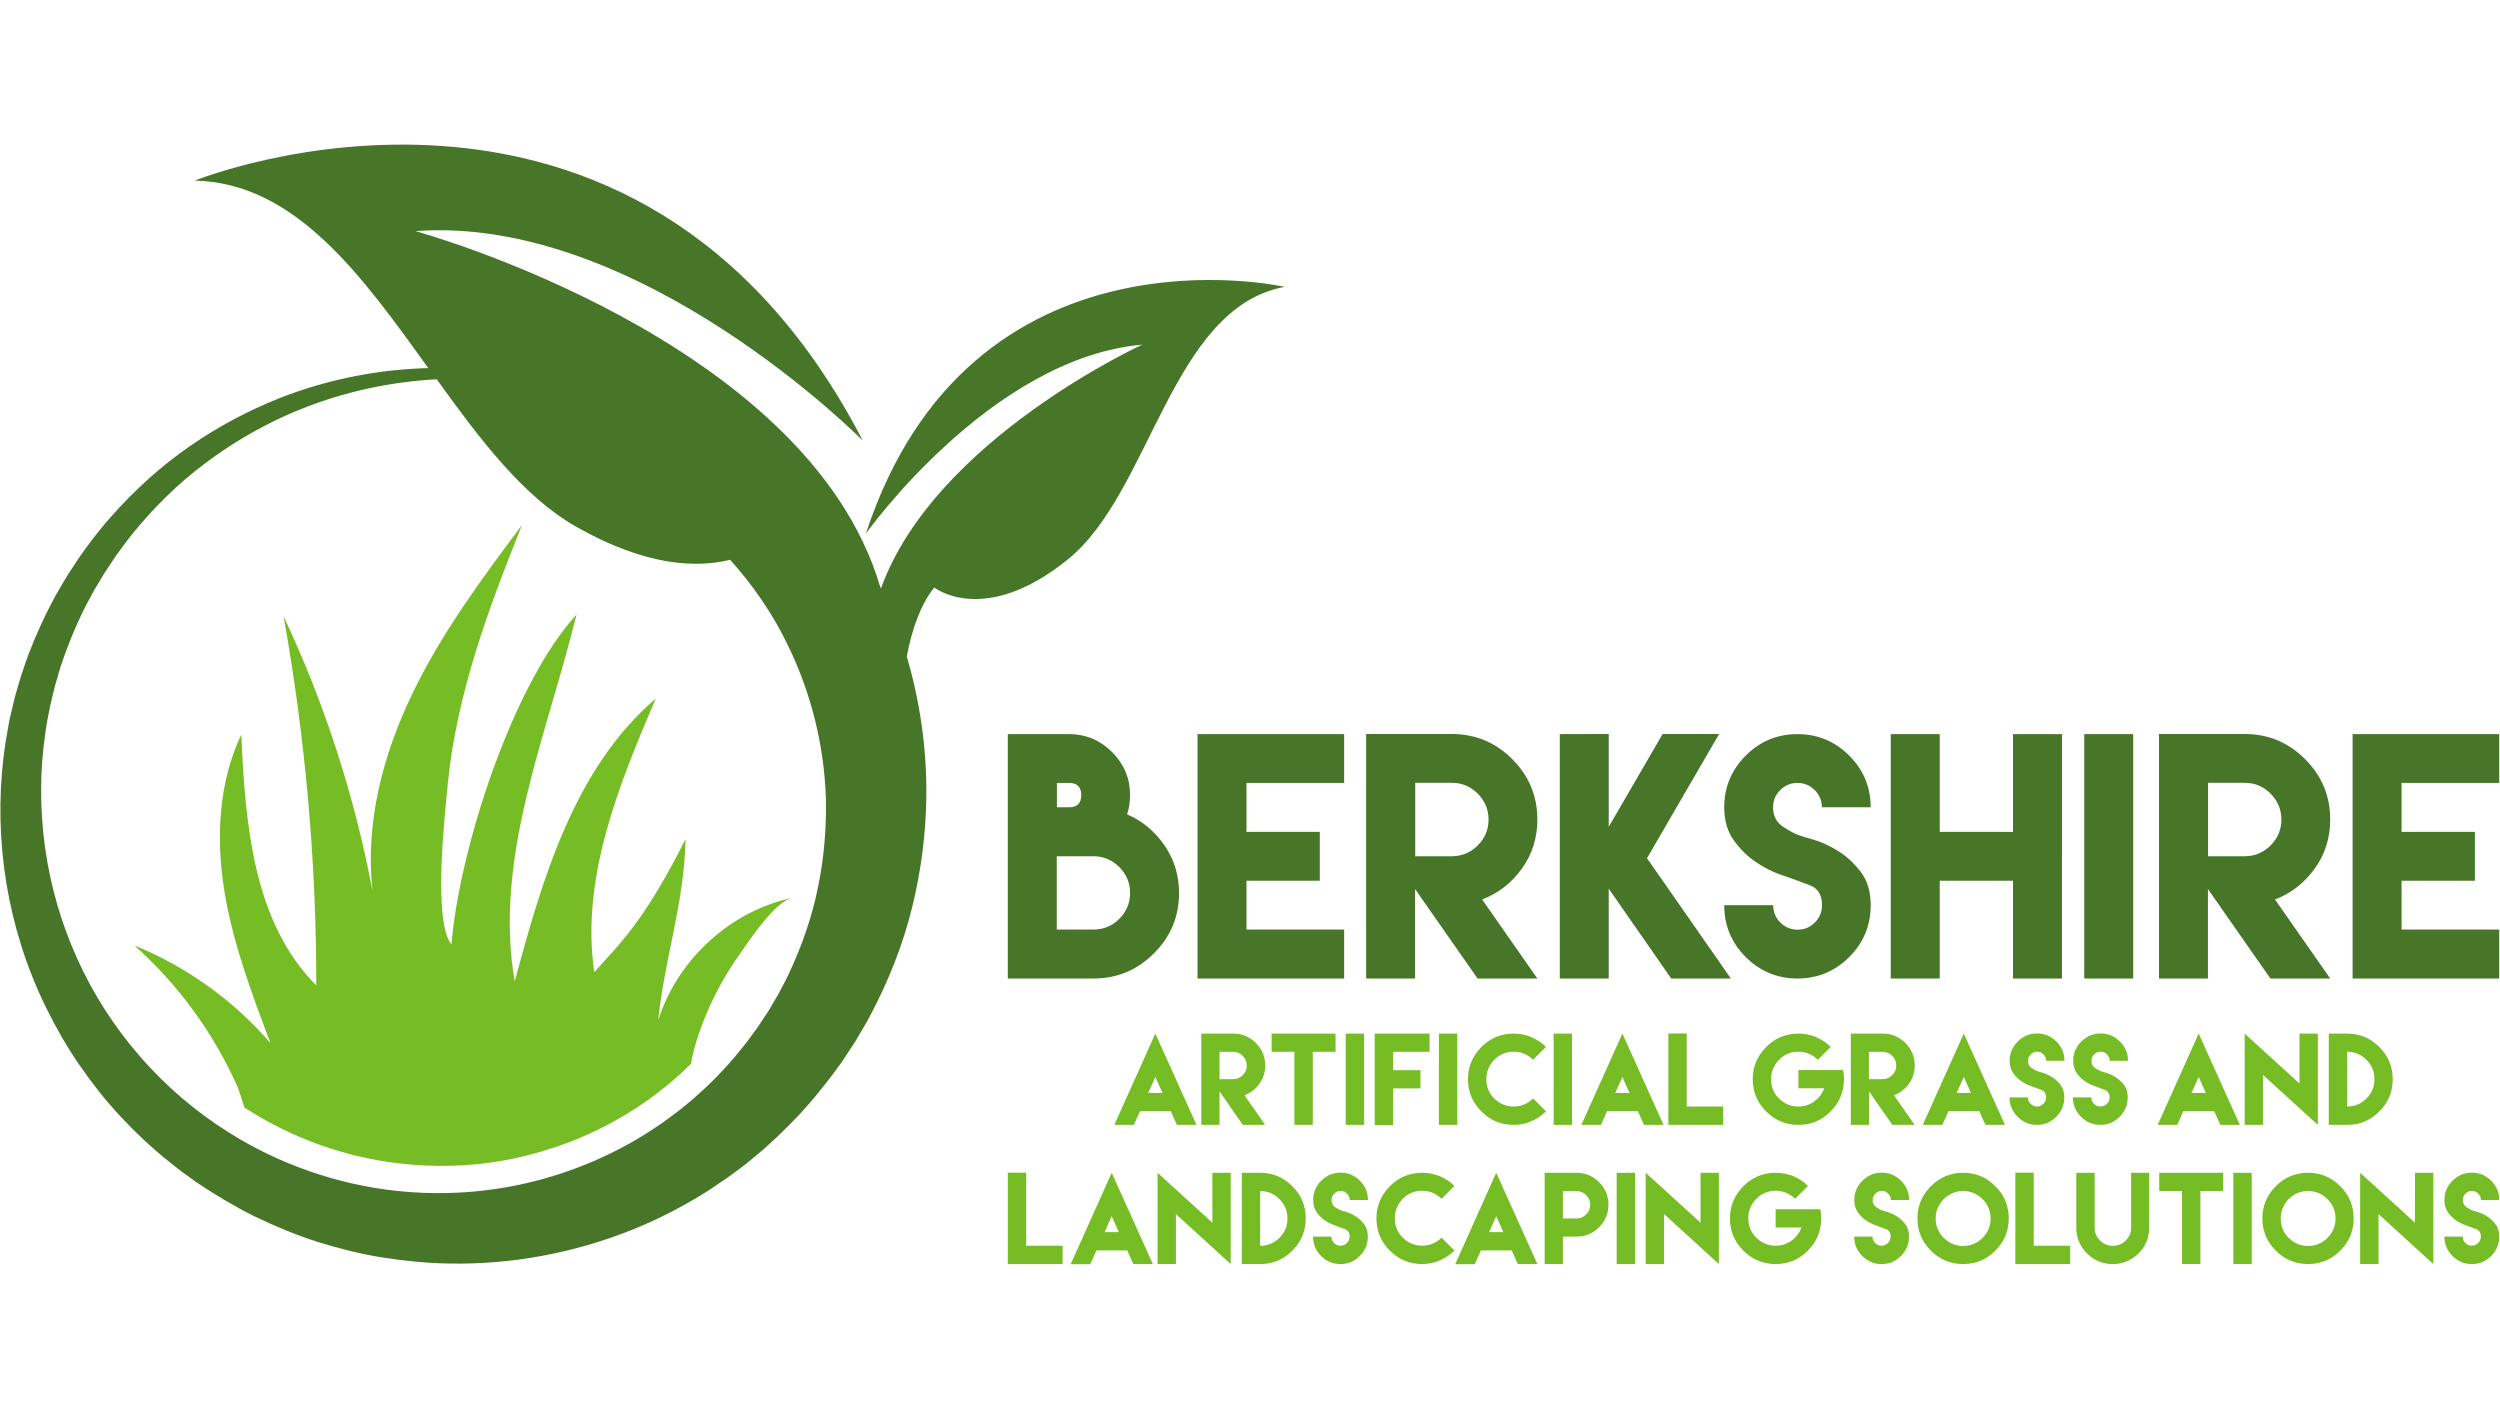
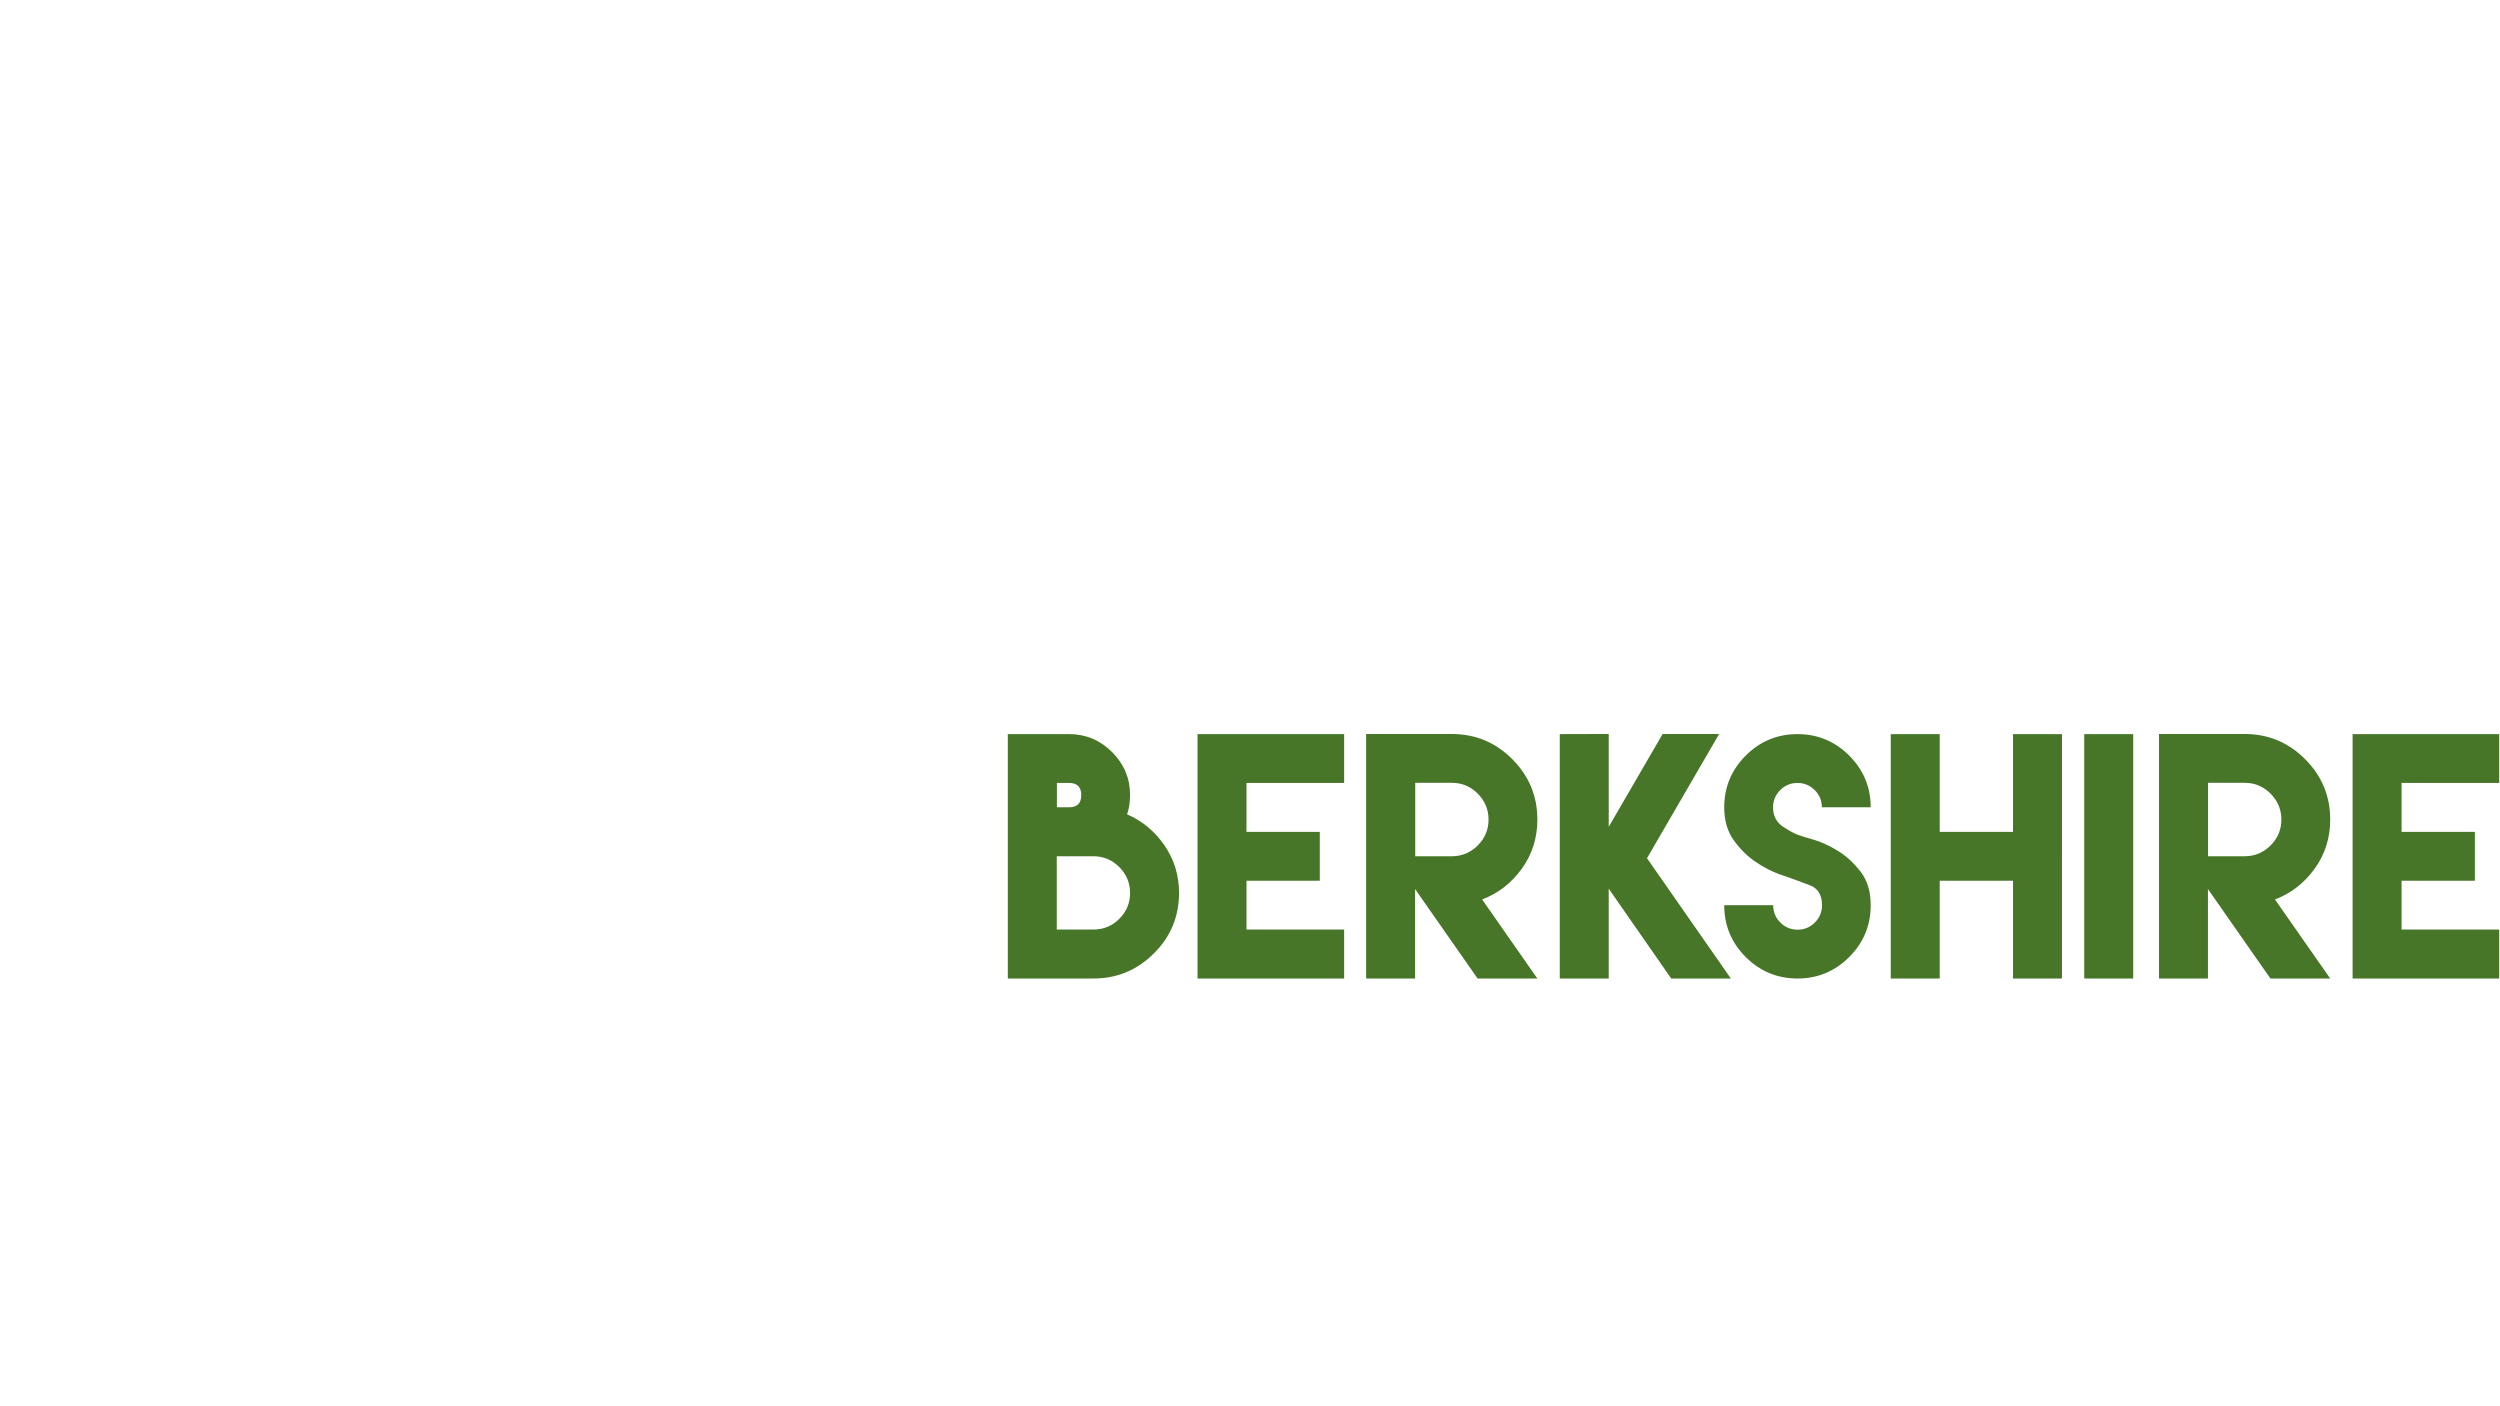
<svg xmlns="http://www.w3.org/2000/svg" version="1.1" id="Layer_1" x="0px" y="0px" viewBox="0 0 1920 1080" style="enable-background:new 0 0 1920 1080;" xml:space="preserve">
  <style type="text/css">
	.st0{fill:#477628;}
	.st1{fill:#76BC24;}
</style>
  <g>
    <g>
-       <path class="st0" d="M986.6,220.3c0,0-241.4-54.9-321.6,189.5c0,0,95.8-134.9,212.3-145.1c0,0-159.6,72.9-200.7,187.2    c-0.2-0.5-0.5-1-0.7-1.5c-56.6-190.7-356.8-272.9-356.8-272.9c172-12.8,343.5,160.9,343.5,160.9    C488.1,1.5,149.6,138.7,149.6,138.7c77.4,1.7,128.6,73.4,179.3,144c-35.5,0.9-74.9,7.6-114.6,23.2l-0.4,0.2    c-22.8,9.1-45.7,21.1-67.6,36.2c-22.1,15.2-42.9,33.9-61.7,55.3c-4.8,5.3-9.3,11.2-13.9,16.9c-2.1,2.8-4.1,5.6-6.2,8.5l-3.1,4.3    l-3.2,4.8c-2,3.1-4.1,6.2-6.1,9.3c-2,3.1-3.8,6.4-5.7,9.6c-3.9,6.3-7.2,13.1-10.7,19.8c-6.5,13.5-12.7,27.6-17.5,42.3    c-2.7,7.3-4.5,14.8-6.8,22.3l-2.7,11.4c-1,3.8-1.8,7.6-2.4,11.5c-11.9,62-6.3,129.9,18.7,192.2c6.2,15.6,13.7,30.7,22.1,45.4    c8.4,14.7,18.2,28.7,28.7,42.1c10.6,13.4,22.4,25.9,34.9,37.7c6.3,5.7,12.7,11.5,19.8,17c3.5,2.8,7,5.6,10.1,7.9l10.3,7.4    c14.3,9.6,29.1,18.5,44.6,26.2c15.6,7.5,31.6,14.2,48.1,19.5c16.5,5.1,33.3,9.4,50.4,12.1c17,2.6,34.2,4.4,51.4,4.6    c47.9,0.9,95.4-8.2,139-25.5c18.9-7.5,37.1-16.7,54.2-27.2c3.6-2.1,7-4.3,10.4-6.7c3.4-2.3,6.9-4.6,10.2-6.9    c6.6-4.9,13.3-9.6,19.5-15c12.7-10.3,24.3-21.6,35.3-33.2c5.3-6,10.7-11.7,15.8-18.4c2.5-3.2,5.4-6.6,7.6-9.5    c2.1-2.9,4.2-5.8,6.3-8.6l1.6-2.1l0.8-1.1l0.4-0.6l0.9-1.3l3.2-4.9c2.1-3.3,4.2-6.5,6.4-9.8c3.9-6.7,8-13.2,11.5-20    c14.4-27.1,25.3-55.2,32.2-83.5c6.9-28.2,10.3-56.3,10.7-83.2c0.6-39.2-5.4-75.9-15-108.8c3.8-20,10.3-39.4,21.1-52.9    c0,0,38.2,30.4,102.4-21.4C884,378.4,899.3,236.5,986.6,220.3L986.6,220.3z M628.5,680c-4.4,22.7-12.2,45.5-22.7,67.9    c-2.3,5-5,9.8-7.6,14.8c-0.3,0.6-0.6,1.2-1,1.8c-1.6,2.7-3.2,5.4-4.8,8.1l-2.2,3.8l-0.2,0.3l-0.2,0.3l-0.7,1.1l-1.5,2.2    c-2,2.9-4,5.9-5.9,8.9c-2,2.9-3.7,4.9-5.5,7.5c-3.4,4.9-7.8,9.9-11.9,15c-8.5,9.9-17.6,19.6-27.7,28.4c-4.8,4.6-10.2,8.7-15.4,13    l-8.2,6.1c-2.7,2.1-5.5,4-8.4,5.9c-17.3,11.8-36.2,21.8-56.3,29.8c-32.3,12.9-67.4,20.4-103.4,21.3c-13.7,0.4-27.6-0.2-41.3-1.7    c-44.6-5-88.7-20.1-127.6-44.6c-51-31.8-92.3-79.2-116.8-133.9c-24.8-54.6-32.8-115.8-24.4-172.9c0.5-3.6,1-7.2,1.7-10.7l2.1-10.6    c1.7-6.9,3.1-14,5.3-20.8c3.7-13.7,8.9-26.9,14.4-39.8c3-6.4,5.7-12.7,9.1-18.8c1.6-3.1,3.2-6.1,4.9-9.1c1.7-2.9,3.5-5.9,5.3-8.8    l2.5-4.2l3-4.5c1.9-2.9,3.9-5.8,5.8-8.8c4.1-5.4,7.7-10.8,12-16c16.8-20.9,35.6-39.4,55.9-54.6c20.2-15.3,41.6-27.8,63.2-37.5    c4-1.8,8-3.4,11.9-5c35.6-14.2,71.1-20.9,103.5-22.6c33,45.8,66.3,90,106.9,113.1c54.1,30.8,93.1,31.8,118.4,25.5    c16,17.7,33.3,41.2,47.1,71.4c14.4,31.1,25.1,69.3,26.5,112C634.7,635,633.1,657.4,628.5,680L628.5,680z" />
      <g>
-         <path class="st1" d="M608.8,689.4c-2.1,0.5-4.5,1.6-6.8,3.2c-13,8.7-27.9,31.8-34.6,41.2c-13,18.4-23.4,38.7-30.7,60.1     c-2.7,7.9-4.7,15.5-6.1,23.1c-2.1,2.1-4.3,4.2-6.4,6.2l-0.1,0.1l-0.1,0.1c-2.5,2.4-5.3,4.8-8.3,7.3c-1.5,1.2-3,2.5-4.5,3.8     l-7,5.4l-3.5,2.7c-0.1,0.1-0.2,0.2-0.3,0.2l-0.4,0.3l-2.1,1.5l-8.7,6c-1.4,0.9-2.7,1.7-3.9,2.4c-1.1,0.7-2.2,1.4-3.4,2.1     l-0.2,0.1l-0.1,0.1c-2.9,1.9-6.6,3.9-10.5,6.1c-1.4,0.8-2.9,1.6-4.2,2.3c-8.9,4.6-20.7,10.3-33,14.7l-0.5,0.1l-0.5,0.2     c-3.5,1.4-7.4,2.7-11.6,3.9c-1.8,0.6-3.7,1.1-5.5,1.8l-9.2,2.4l-0.2,0.1l-0.2,0.1c-2.5,0.7-5.3,1.3-8,1.9l-0.3,0.1l-0.3,0.1     c-18.9,4.2-38.5,6.3-58.3,6.3c-33,0-65.3-5.7-96-17c-19.4-7.1-38.2-16.5-55.6-27.8c-2.6-8.4-4.6-14.3-5.1-15.5     c-18.4-41.5-45.5-78.8-79.4-109c40.1,16.3,76.2,42.2,104.5,75c-14.4-38.2-28.9-76.7-35.4-117c-6.5-40.3-4.5-83.1,13-119.9     c3.1,68.6,9.1,144,57.6,192.6c0.1-95-8.4-190-25.1-283.5c31.6,67.1,54.5,138.1,68.3,211c-5.8-51.6,7.7-103.9,30.2-150.7     c22.4-46.8,53.5-88.9,84.6-130.4C375,467.7,350.4,533.8,343.8,603c-2.1,23.1-11.5,104.3,2.9,122.4c6-72.9,46.7-199.5,96.1-253.5     c-22.9,93.3-64,187.1-47.5,281.8c21.4-79.3,45.9-163.7,108.3-217.2c-28.6,66.9-57.7,138.2-47.2,210.1c19-21.3,37.9-38,70.1-102.2     c-1.1,50.3-15.8,89.4-21,139.4c13.8-44.6,51.9-80.9,96.9-92.8C604.5,690.4,606.6,689.9,608.8,689.4L608.8,689.4z" />
-       </g>
+         </g>
      <g>
        <g>
-           <path class="st1" d="M774,900.7v70.1h42.1v-14.1h-28v-56.1H774L774,900.7z M848.3,946.3l5.5-12.3l5.5,12.3H848.3L848.3,946.3z       M842,960.3h23.7l0.2,0.5l4.5,10h2.4h0.6h9.1h2.9L855.3,904l-1.5-3.3l-1.5,3.3l-30,66.9h2.9h9.1h0.6h2.4l4.5-10L842,960.3      L842,960.3z M889,900.7v70.1h14.1v-38.4l42.1,38.4v-70.1h-14.1V939L889,900.7L889,900.7z M967.8,900.7h-14.1v70.1h14.1l0,0      c9.6,0,17.9-3.4,24.7-10.3c6.9-6.8,10.3-15.1,10.3-24.8l0,0c0-9.6-3.4-17.9-10.3-24.7C985.6,904.1,977.4,900.7,967.8,900.7      L967.8,900.7L967.8,900.7z M967.8,956.8v-42.1l0,0c5.8,0,10.7,2.1,14.8,6.2c4.1,4.1,6.2,9.1,6.2,14.9l0,0      c0,5.8-2.1,10.7-6.2,14.9C978.5,954.7,973.5,956.8,967.8,956.8L967.8,956.8z M1028.2,942.2c0.8,0.3,2.5,0.9,4.8,1.8      s3.5,2.8,3.5,5.7l0,0c0,1.9-0.7,3.6-2.1,4.9c-1.4,1.4-3,2.1-4.9,2.1l0,0c-1.9,0-3.6-0.7-4.9-2.1c-1.4-1.4-2.1-3-2.1-4.9l0,0      h-14.1l0,0c0,5.8,2.1,10.7,6.2,14.9c4.1,4.1,9.1,6.2,14.9,6.2l0,0c5.8,0,10.7-2.1,14.8-6.2c4.1-4.1,6.2-9.1,6.2-14.9l0,0      c0-3.9-1-7.1-2.9-9.6c-1.9-2.5-4.1-4.5-6.5-6c-2.4-1.5-4.7-2.5-6.9-3.2c-2.2-0.6-3.5-1-4-1.2c-1-0.3-2.6-1.1-4.6-2.4      c-2-1.3-3-3.2-3-5.7l0,0c0-1.9,0.7-3.6,2.1-4.9c1.4-1.4,3-2.1,4.9-2.1l0,0c1.9,0,3.6,0.7,4.9,2.1c1.4,1.4,2.1,3,2.1,4.9l0,0h14      l0,0c0-5.8-2.1-10.7-6.2-14.8c-4.1-4.1-9.1-6.2-14.8-6.2l0,0c-5.8,0-10.7,2.1-14.9,6.2c-4.1,4.1-6.2,9.1-6.2,14.8l0,0      c0,3.8,1,7,2.8,9.6c1.9,2.5,4,4.6,6.4,6.2c2.4,1.6,4.6,2.7,6.7,3.4C1026.4,941.7,1027.7,942.1,1028.2,942.2L1028.2,942.2z       M1092.2,900.7c-9.6,0-17.9,3.4-24.8,10.3c-6.8,6.9-10.3,15.1-10.3,24.7l0,0c0,9.7,3.4,17.9,10.3,24.8      c6.8,6.8,15.1,10.3,24.8,10.3l0,0c4.8,0,9.3-0.9,13.6-2.8c4.2-1.8,8-4.4,11.2-7.6l-9.9-9.9c-4.1,4.1-9.1,6.2-14.9,6.2l0,0      c-5.8,0-10.7-2.1-14.9-6.2c-4.1-4.1-6.1-9.1-6.1-14.9l0,0c0-5.8,2.1-10.7,6.1-14.9c4.1-4.1,9.1-6.2,14.9-6.2l0,0      c5.7,0,10.7,2.1,14.9,6.2l9.9-9.9c-3.2-3.2-7-5.6-11.2-7.5C1101.5,901.6,1097,900.7,1092.2,900.7L1092.2,900.7z M1143.6,946.3      l5.5-12.3l5.5,12.3H1143.6L1143.6,946.3z M1137.3,960.3h23.7l0.2,0.5l4.5,10h2.4h0.6h9.1h2.9l-30.1-66.8l-1.5-3.3l-1.5,3.3      l-30,66.9h2.9h9.1h0.6h2.4l4.5-10L1137.3,960.3L1137.3,960.3z M1186.3,970.8h14v-21.1h10.5l0,0c6.8,0,12.5-2.4,17.3-7.2      c4.8-4.8,7.2-10.6,7.2-17.3l0,0c0-6.7-2.4-12.5-7.2-17.3c-4.8-4.8-10.6-7.2-17.3-7.2l0,0h-10.5h-14v24.5v24.5V970.8      L1186.3,970.8z M1200.3,935.8v-10.5v-10.5h10.5l0,0c2.9,0,5.4,1,7.4,3.1c2.1,2.1,3.1,4.5,3.1,7.4l0,0c0,2.9-1,5.4-3.1,7.4      c-2.1,2.1-4.5,3.1-7.4,3.1l0,0H1200.3L1200.3,935.8z M1241.6,970.8h14.1v-70.1h-14.1V970.8L1241.6,970.8z M1263.9,900.7v70.1      h14.1v-38.4l42.1,38.4v-70.1H1306V939L1263.9,900.7L1263.9,900.7z M1363.7,900.7c-9.6,0-17.9,3.4-24.8,10.3      c-6.8,6.9-10.3,15.1-10.3,24.7l0,0c0,9.7,3.4,17.9,10.3,24.8c6.8,6.8,15.1,10.3,24.8,10.3l0,0c9.6,0,17.9-3.4,24.7-10.3      c6.9-6.8,10.3-15.1,10.3-24.8l0,0l0,0c0-2.5-0.2-4.8-0.7-7h-6.4h-8.1h-19.8v14h19.8c-1.5,4.1-4,7.5-7.6,10.1      c-3.6,2.6-7.7,3.9-12.2,3.9l0,0c-5.8,0-10.7-2.1-14.9-6.2c-4.1-4.1-6.1-9.1-6.1-14.9l0,0c0-5.8,2.1-10.7,6.1-14.9      c4.1-4.1,9.1-6.2,14.9-6.2l0,0c5.7,0,10.7,2.1,14.9,6.2l9.9-9.9c-3.2-3.2-6.9-5.6-11.2-7.5      C1373,901.6,1368.4,900.7,1363.7,900.7L1363.7,900.7z M1443.7,942.2c0.8,0.3,2.5,0.9,4.8,1.8s3.5,2.8,3.5,5.7l0,0      c0,1.9-0.7,3.6-2.1,4.9c-1.4,1.4-3,2.1-4.9,2.1l0,0c-1.9,0-3.6-0.7-4.9-2.1c-1.4-1.4-2.1-3-2.1-4.9l0,0H1424l0,0      c0,5.8,2.1,10.7,6.2,14.9c4.1,4.1,9.1,6.2,14.9,6.2l0,0c5.8,0,10.7-2.1,14.8-6.2c4.1-4.1,6.2-9.1,6.2-14.9l0,0      c0-3.9-1-7.1-2.9-9.6c-1.9-2.5-4.1-4.5-6.5-6c-2.4-1.5-4.7-2.5-6.9-3.2c-2.2-0.6-3.5-1-4-1.2c-1-0.3-2.6-1.1-4.6-2.4      c-2-1.3-3-3.2-3-5.7l0,0c0-1.9,0.7-3.6,2.1-4.9c1.4-1.4,3-2.1,4.9-2.1l0,0c1.9,0,3.6,0.7,4.9,2.1c1.4,1.4,2.1,3,2.1,4.9l0,0h14      l0,0c0-5.8-2.1-10.7-6.2-14.8c-4.1-4.1-9.1-6.2-14.8-6.2l0,0c-5.8,0-10.7,2.1-14.9,6.2c-4.1,4.1-6.2,9.1-6.2,14.8l0,0      c0,3.8,1,7,2.8,9.6c1.9,2.6,4,4.6,6.4,6.2c2.4,1.6,4.6,2.7,6.7,3.4C1442,941.7,1443.2,942.1,1443.7,942.2L1443.7,942.2z       M1507.7,900.7c-9.7,0-17.9,3.4-24.8,10.3c-6.8,6.9-10.3,15.1-10.3,24.7l0,0c0,9.7,3.4,17.9,10.3,24.8      c6.8,6.8,15.1,10.3,24.8,10.3l0,0c9.6,0,17.9-3.4,24.7-10.3c6.9-6.8,10.3-15.1,10.3-24.8l0,0c0-9.6-3.4-17.9-10.3-24.7      C1525.6,904.1,1517.4,900.7,1507.7,900.7L1507.7,900.7z M1507.7,914.7L1507.7,914.7c5.8,0,10.7,2.1,14.9,6.2      c4.1,4.1,6.2,9.1,6.2,14.9l0,0c0,5.8-2.1,10.7-6.2,14.9c-4.1,4.1-9.1,6.2-14.9,6.2l0,0c-5.8,0-10.7-2.1-14.9-6.2      c-4.1-4.1-6.2-9.1-6.2-14.9l0,0c0-5.8,2.1-10.7,6.2-14.9C1497,916.8,1502,914.7,1507.7,914.7L1507.7,914.7z M1547.8,900.7v70.1      h42.1v-14.1h-28v-56.1H1547.8L1547.8,900.7z M1636.7,900.7v28.1v12.6v1.4c0,3.9-1.4,7.2-4.1,9.9c-2.8,2.7-6,4.1-9.9,4.1l0,0      c-3.9,0-7.2-1.4-9.9-4.1c-2.7-2.7-4.1-6-4.1-9.9v-1.4v-12.6v-28.1h-14.1v28.1v14c0,7.7,2.7,14.4,8.2,19.8      c5.5,5.5,12.1,8.2,19.8,8.2l0,0c7.7,0,14.3-2.7,19.8-8.2c5.5-5.5,8.2-12.1,8.2-19.8v-14v-28.1H1636.7L1636.7,900.7z       M1675.8,900.7h-17.5v14h17.5v56.1h14.1v-56.1h17.5v-14h-17.5H1675.8L1675.8,900.7z M1715.2,970.8h14.1v-70.1h-14.1V970.8      L1715.2,970.8z M1772.6,900.7c-9.7,0-17.9,3.4-24.8,10.3c-6.8,6.9-10.3,15.1-10.3,24.7l0,0c0,9.7,3.4,17.9,10.3,24.8      c6.8,6.8,15.1,10.3,24.8,10.3l0,0c9.6,0,17.9-3.4,24.7-10.3c6.9-6.8,10.3-15.1,10.3-24.8l0,0c0-9.6-3.4-17.9-10.3-24.7      C1790.5,904.1,1782.3,900.7,1772.6,900.7L1772.6,900.7z M1772.6,914.7L1772.6,914.7c5.8,0,10.7,2.1,14.9,6.2      c4.1,4.1,6.2,9.1,6.2,14.9l0,0c0,5.8-2.1,10.7-6.2,14.9c-4.1,4.1-9.1,6.2-14.9,6.2l0,0c-5.8,0-10.7-2.1-14.9-6.2      c-4.1-4.1-6.1-9.1-6.1-14.9l0,0c0-5.8,2.1-10.7,6.1-14.9C1761.9,916.8,1766.8,914.7,1772.6,914.7L1772.6,914.7z M1812.6,900.7      v70.1h14.1v-38.4l42.1,38.4v-70.1h-14.1V939L1812.6,900.7L1812.6,900.7z M1897,942.2c0.8,0.3,2.5,0.9,4.8,1.8s3.5,2.8,3.5,5.7      l0,0c0,1.9-0.7,3.6-2.1,4.9c-1.4,1.4-3,2.1-4.9,2.1l0,0c-1.9,0-3.6-0.7-4.9-2.1c-1.4-1.4-2-3-2-4.9l0,0h-14.1l0,0      c0,5.8,2.1,10.7,6.2,14.9c4.1,4.1,9.1,6.2,14.9,6.2l0,0c5.8,0,10.7-2.1,14.8-6.2c4.1-4.1,6.2-9.1,6.2-14.9l0,0      c0-3.9-1-7.1-2.9-9.6c-1.9-2.5-4.1-4.5-6.5-6c-2.4-1.5-4.7-2.5-6.9-3.2c-2.2-0.6-3.5-1-4-1.2c-1-0.3-2.6-1.1-4.6-2.4      c-2-1.3-3-3.2-3-5.7l0,0c0-1.9,0.7-3.6,2-4.9c1.4-1.4,3-2.1,4.9-2.1l0,0c1.9,0,3.6,0.7,4.9,2.1s2.1,3,2.1,4.9l0,0h14l0,0      c0-5.8-2.1-10.7-6.2-14.8c-4.1-4.1-9.1-6.2-14.8-6.2l0,0c-5.8,0-10.7,2.1-14.9,6.2c-4.1,4.1-6.2,9.1-6.2,14.8l0,0      c0,3.8,1,7,2.8,9.6c1.9,2.5,4,4.6,6.4,6.2c2.4,1.6,4.6,2.7,6.7,3.4C1895.3,941.7,1896.6,942.1,1897,942.2L1897,942.2z" />
-         </g>
+           </g>
      </g>
      <path class="st0" d="M865.6,625.4c1.6-4.7,2.3-9.6,2.3-14.7l0,0c0-12.9-4.6-23.9-13.8-33.1c-9.2-9.2-20.2-13.8-33.1-13.8l0,0H774    v46.9v9.3v37.6v28.2v65.7h65.7l0,0c18.1,0,33.6-6.4,46.5-19.3c12.9-12.8,19.3-28.3,19.3-46.4l0,0c0-13.5-3.7-25.7-11.2-36.6    C886.8,638.4,877.2,630.4,865.6,625.4L865.6,625.4z M811.7,620v-9.3v-9.4h9.3l0,0c6.3,0,9.4,3.1,9.4,9.4l0,0    c0,6.2-3.1,9.3-9.4,9.3l0,0H811.7L811.7,620z M839.7,657.6L839.7,657.6c7.8,0,14.4,2.8,19.9,8.3c5.5,5.5,8.3,12.2,8.3,19.9l0,0    c0,7.8-2.8,14.4-8.3,19.9c-5.5,5.5-12.2,8.2-19.9,8.2l0,0h-28.1v-28.1v-28.2h9.3H839.7L839.7,657.6z M919.7,563.8v75.1v37.5v75.1    h37.6h75v-37.6h-75v-37.5h56.3v-37.5h-56.3v-37.6h75v-37.5L919.7,563.8L919.7,563.8z M1049.2,751.5h37.6v-68.7l48,68.7h45.9    l-42.4-60.7l0,0c12.3-4.7,22.5-12.6,30.5-23.7c8-11.1,11.9-23.7,11.9-37.7l0,0c0-18-6.4-33.5-19.3-46.4    c-12.9-12.9-28.4-19.3-46.5-19.3l0,0h-28.1h-37.6v65.7v65.7L1049.2,751.5L1049.2,751.5z M1086.9,657.6v-28.2v-28.2h28.1l0,0    c7.8,0,14.4,2.8,19.9,8.3c5.5,5.6,8.3,12.2,8.3,19.9l0,0c0,7.8-2.8,14.4-8.3,19.9s-12.2,8.3-19.9,8.3l0,0H1086.9L1086.9,657.6z     M1197.9,563.8v187.7h37.6v-69l48,69h45.8l-64.4-92.4l55.4-95.4h-43.4l-41.4,71.3v-71.3L1197.9,563.8L1197.9,563.8z M1376.9,675    c2.2,0.9,6.5,2.5,12.9,4.8c6.3,2.3,9.5,7.5,9.5,15.4l0,0c0,5.2-1.8,9.6-5.5,13.3c-3.7,3.7-8.1,5.5-13.2,5.5l0,0    c-5.2,0-9.6-1.8-13.3-5.5c-3.7-3.7-5.5-8.1-5.5-13.3l0,0h-37.6l0,0c0,15.5,5.5,28.8,16.5,39.8s24.3,16.5,39.8,16.5l0,0    c15.4,0,28.7-5.5,39.7-16.5c11-11,16.5-24.3,16.5-39.8l0,0c0-10.5-2.6-19.1-7.8-25.8c-5.2-6.7-11.1-12.1-17.5-16    s-12.7-6.8-18.5-8.5c-5.9-1.7-9.5-2.8-10.8-3.3c-2.8-0.8-6.9-2.9-12.3-6.4c-5.4-3.4-8.1-8.5-8.1-15.2l0,0c0-5.1,1.8-9.5,5.5-13.2    c3.7-3.7,8.1-5.5,13.3-5.5l0,0c5.1,0,9.5,1.8,13.2,5.5c3.7,3.7,5.5,8.1,5.5,13.2l0,0h37.5l0,0c0-15.4-5.5-28.7-16.5-39.7    s-24.3-16.5-39.7-16.5l0,0c-15.5,0-28.8,5.5-39.8,16.5c-11,11-16.5,24.3-16.5,39.7l0,0c0,10.3,2.5,18.8,7.6,25.7    c5,6.9,10.7,12.4,17.1,16.6c6.3,4.2,12.3,7.2,17.9,9.2C1372.3,673.4,1375.7,674.6,1376.9,675L1376.9,675z M1452.1,563.8v187.7    h37.6v-75.1h56.3v75.1h37.6V563.8H1546v75.1h-56.3v-75.1L1452.1,563.8L1452.1,563.8z M1600.7,751.5h37.6V563.8h-37.6L1600.7,751.5    L1600.7,751.5z M1658.1,751.5h37.6v-68.7l48,68.7h45.9l-42.4-60.7l0,0c12.3-4.7,22.5-12.6,30.5-23.7c8-11.1,11.9-23.7,11.9-37.7    l0,0c0-18-6.4-33.5-19.3-46.4c-12.9-12.9-28.4-19.3-46.5-19.3l0,0h-28.1h-37.6v65.7v65.7V751.5L1658.1,751.5z M1695.8,657.6v-28.2    v-28.2h28.1l0,0c7.8,0,14.4,2.8,19.9,8.3c5.5,5.6,8.3,12.2,8.3,19.9l0,0c0,7.8-2.8,14.4-8.3,19.9c-5.5,5.5-12.2,8.3-19.9,8.3l0,0    H1695.8L1695.8,657.6z M1806.8,563.8v75.1v37.5v75.1h37.6h75v-37.6h-75v-37.5h56.3v-37.5h-56.3v-37.6h75v-37.5L1806.8,563.8    L1806.8,563.8z" />
      <g>
        <g>
-           <path class="st1" d="M881.8,839.4l5.5-12.3l5.5,12.3H881.8L881.8,839.4z M875.5,853.4h23.7l0.2,0.5l4.5,10h2.4h0.6h9.1h2.9      l-30.1-66.8l-1.5-3.3l-1.5,3.3l-30,66.8h2.9h9.1h0.6h2.4l4.5-10L875.5,853.4L875.5,853.4z M922.5,863.9h14.1v-25.7l17.9,25.7      h17.1l-15.8-22.7l0,0c4.6-1.8,8.4-4.7,11.4-8.8c3-4.1,4.5-8.8,4.5-14.1l0,0c0-6.7-2.4-12.5-7.2-17.3c-4.8-4.8-10.6-7.2-17.3-7.2      l0,0h-10.5h-14.1v24.5v24.5V863.9L922.5,863.9z M936.6,828.8v-10.5v-10.5H947l0,0c2.9,0,5.4,1,7.4,3.1c2.1,2.1,3.1,4.5,3.1,7.4      l0,0c0,2.9-1,5.4-3.1,7.4c-2.1,2.1-4.5,3.1-7.4,3.1l0,0H936.6L936.6,828.8z M994.1,793.8h-17.5v14h17.5v56.1h14.1v-56.1h17.5      v-14h-17.5H994.1L994.1,793.8z M1033.5,863.9h14.1v-70.1h-14.1V863.9L1033.5,863.9z M1055.8,793.8v28.1v14v28.1h14.1v-14.1v-14      h21v-14h-21v-14.1h28v-14L1055.8,793.8L1055.8,793.8z M1105.1,863.9h14.1v-70.1h-14.1V863.9L1105.1,863.9z M1162.5,793.8      c-9.6,0-17.9,3.4-24.8,10.3c-6.8,6.9-10.3,15.1-10.3,24.7l0,0c0,9.7,3.4,17.9,10.3,24.8c6.8,6.8,15.1,10.3,24.8,10.3l0,0      c4.8,0,9.3-0.9,13.6-2.8c4.2-1.8,8-4.4,11.2-7.6l-9.9-9.9c-4.1,4.1-9.1,6.2-14.9,6.2l0,0c-5.8,0-10.7-2.1-14.9-6.1      c-4.1-4.1-6.1-9.1-6.1-14.9l0,0c0-5.8,2.1-10.7,6.1-14.9c4.1-4.1,9.1-6.2,14.9-6.2l0,0c5.7,0,10.7,2.1,14.9,6.2l9.9-9.9      c-3.2-3.2-7-5.6-11.2-7.5C1171.9,794.7,1167.3,793.8,1162.5,793.8L1162.5,793.8z M1193.2,863.9h14.1v-70.1h-14.1V863.9      L1193.2,863.9z M1240.5,839.4l5.5-12.3l5.5,12.3H1240.5L1240.5,839.4z M1234.2,853.4h23.7l0.2,0.5l4.5,10h2.4h0.6h9.1h2.9      l-30.1-66.8l-1.5-3.3l-1.5,3.3l-30,66.8h2.9h9.1h0.6h2.4l4.5-10L1234.2,853.4L1234.2,853.4z M1281.3,793.8v70.1h42.1v-14.1h-28      v-56.1H1281.3L1281.3,793.8z M1381.2,793.8c-9.7,0-17.9,3.4-24.8,10.3c-6.8,6.9-10.3,15.1-10.3,24.7l0,0      c0,9.7,3.4,17.9,10.3,24.8c6.8,6.8,15.1,10.3,24.8,10.3l0,0c9.6,0,17.9-3.4,24.7-10.3s10.3-15.1,10.3-24.8l0,0l0,0      c0-2.5-0.2-4.8-0.7-7h-6.4h-8.1h-19.8v14h19.8c-1.5,4.1-4,7.4-7.6,10.1c-3.6,2.6-7.7,3.9-12.2,3.9l0,0c-5.8,0-10.7-2.1-14.9-6.1      c-4.1-4.1-6.1-9.1-6.1-14.9l0,0c0-5.8,2.1-10.7,6.1-14.9c4.1-4.1,9.1-6.2,14.9-6.2l0,0c5.7,0,10.7,2.1,14.9,6.2l9.9-9.9      c-3.2-3.2-6.9-5.6-11.2-7.5C1390.6,794.7,1386,793.8,1381.2,793.8L1381.2,793.8z M1421.3,863.9h14.1v-25.7l17.9,25.7h17.1      l-15.8-22.7l0,0c4.6-1.8,8.4-4.7,11.4-8.8c3-4.1,4.5-8.8,4.5-14.1l0,0c0-6.7-2.4-12.5-7.2-17.3c-4.8-4.8-10.6-7.2-17.3-7.2l0,0      h-10.5h-14.1v24.5v24.5V863.9L1421.3,863.9z M1435.3,828.8v-10.5v-10.5h10.5l0,0c2.9,0,5.4,1,7.4,3.1c2.1,2.1,3.1,4.5,3.1,7.4      l0,0c0,2.9-1,5.4-3.1,7.4s-4.5,3.1-7.4,3.1l0,0H1435.3L1435.3,828.8z M1502.7,839.4l5.5-12.3l5.5,12.3H1502.7L1502.7,839.4z       M1496.4,853.4h23.7l0.2,0.5l4.5,10h2.4h0.6h9.1h2.9l-30.1-66.8l-1.5-3.3l-1.5,3.3l-30,66.8h2.9h9.1h0.6h2.4l4.5-10      L1496.4,853.4L1496.4,853.4z M1563.1,835.3c0.8,0.3,2.5,0.9,4.8,1.8s3.5,2.8,3.5,5.7l0,0c0,1.9-0.7,3.6-2.1,4.9      c-1.4,1.4-3,2.1-4.9,2.1l0,0c-1.9,0-3.6-0.7-4.9-2.1c-1.4-1.4-2.1-3-2.1-4.9l0,0h-14.1l0,0c0,5.8,2.1,10.7,6.2,14.9      c4.1,4.1,9.1,6.2,14.9,6.2l0,0c5.8,0,10.7-2.1,14.8-6.2c4.1-4.1,6.2-9.1,6.2-14.9l0,0c0-3.9-1-7.1-2.9-9.6      c-1.9-2.5-4.1-4.5-6.5-6c-2.4-1.5-4.7-2.5-6.9-3.2c-2.2-0.6-3.5-1-4-1.2c-1-0.3-2.6-1.1-4.6-2.4c-2-1.3-3-3.2-3-5.7l0,0      c0-1.9,0.7-3.6,2.1-4.9c1.4-1.4,3-2.1,4.9-2.1l0,0c1.9,0,3.6,0.7,4.9,2.1c1.4,1.4,2.1,3,2.1,4.9l0,0h14l0,0      c0-5.8-2.1-10.7-6.2-14.8c-4.1-4.1-9.1-6.2-14.8-6.2l0,0c-5.8,0-10.7,2.1-14.9,6.2c-4.1,4.1-6.2,9.1-6.2,14.8l0,0      c0,3.8,1,7,2.8,9.6c1.9,2.6,4,4.6,6.4,6.2c2.4,1.6,4.6,2.7,6.7,3.4C1561.4,834.7,1562.7,835.2,1563.1,835.3L1563.1,835.3z       M1611.8,835.3c0.8,0.3,2.5,0.9,4.8,1.8s3.6,2.8,3.6,5.7l0,0c0,1.9-0.7,3.6-2.1,4.9c-1.4,1.4-3,2.1-4.9,2.1l0,0      c-1.9,0-3.6-0.7-5-2.1c-1.4-1.4-2.1-3-2.1-4.9l0,0h-14.1l0,0c0,5.8,2.1,10.7,6.2,14.9c4.1,4.1,9.1,6.2,14.9,6.2l0,0      c5.8,0,10.7-2.1,14.8-6.2c4.1-4.1,6.2-9.1,6.2-14.9l0,0c0-3.9-1-7.1-2.9-9.6c-1.9-2.5-4.1-4.5-6.5-6c-2.4-1.5-4.7-2.5-6.9-3.2      c-2.2-0.6-3.5-1-4-1.2c-1-0.3-2.6-1.1-4.6-2.4c-2-1.3-3-3.2-3-5.7l0,0c0-1.9,0.7-3.6,2.1-4.9c1.4-1.4,3-2.1,5-2.1l0,0      c1.9,0,3.6,0.7,4.9,2.1s2.1,3,2.1,4.9l0,0h14l0,0c0-5.8-2.1-10.7-6.2-14.8c-4.1-4.1-9.1-6.2-14.8-6.2l0,0      c-5.8,0-10.7,2.1-14.9,6.2c-4.1,4.1-6.2,9.1-6.2,14.8l0,0c0,3.8,1,7,2.8,9.6c1.9,2.6,4,4.6,6.4,6.2c2.4,1.6,4.6,2.7,6.7,3.4      C1610.1,834.7,1611.4,835.2,1611.8,835.3L1611.8,835.3z" />
-         </g>
+           </g>
      </g>
      <g>
        <g>
-           <path class="st1" d="M1683.1,839.4l5.5-12.3l5.5,12.3H1683.1L1683.1,839.4z M1676.8,853.4h23.7l0.2,0.5l4.5,10h2.4h0.6h9.1h2.9      l-30.1-66.8l-1.5-3.3l-1.5,3.3l-30,66.8h2.9h9.1h0.6h2.4l4.5-10L1676.8,853.4L1676.8,853.4z M1723.9,793.8v70.1h14.1v-38.3      l42.1,38.3v-70.1h-14.1v38.3L1723.9,793.8L1723.9,793.8z M1802.6,793.8h-14.1v70.1h14.1l0,0c9.6,0,17.9-3.4,24.7-10.3      c6.9-6.8,10.3-15.1,10.3-24.8l0,0c0-9.6-3.4-17.9-10.3-24.7C1820.5,797.2,1812.2,793.8,1802.6,793.8L1802.6,793.8L1802.6,793.8z       M1802.6,849.8v-42.1l0,0c5.8,0,10.7,2.1,14.8,6.2c4.1,4.1,6.2,9.1,6.2,14.9l0,0c0,5.8-2.1,10.7-6.2,14.9      C1813.3,847.8,1808.3,849.8,1802.6,849.8L1802.6,849.8z" />
-         </g>
+           </g>
      </g>
    </g>
  </g>
</svg>